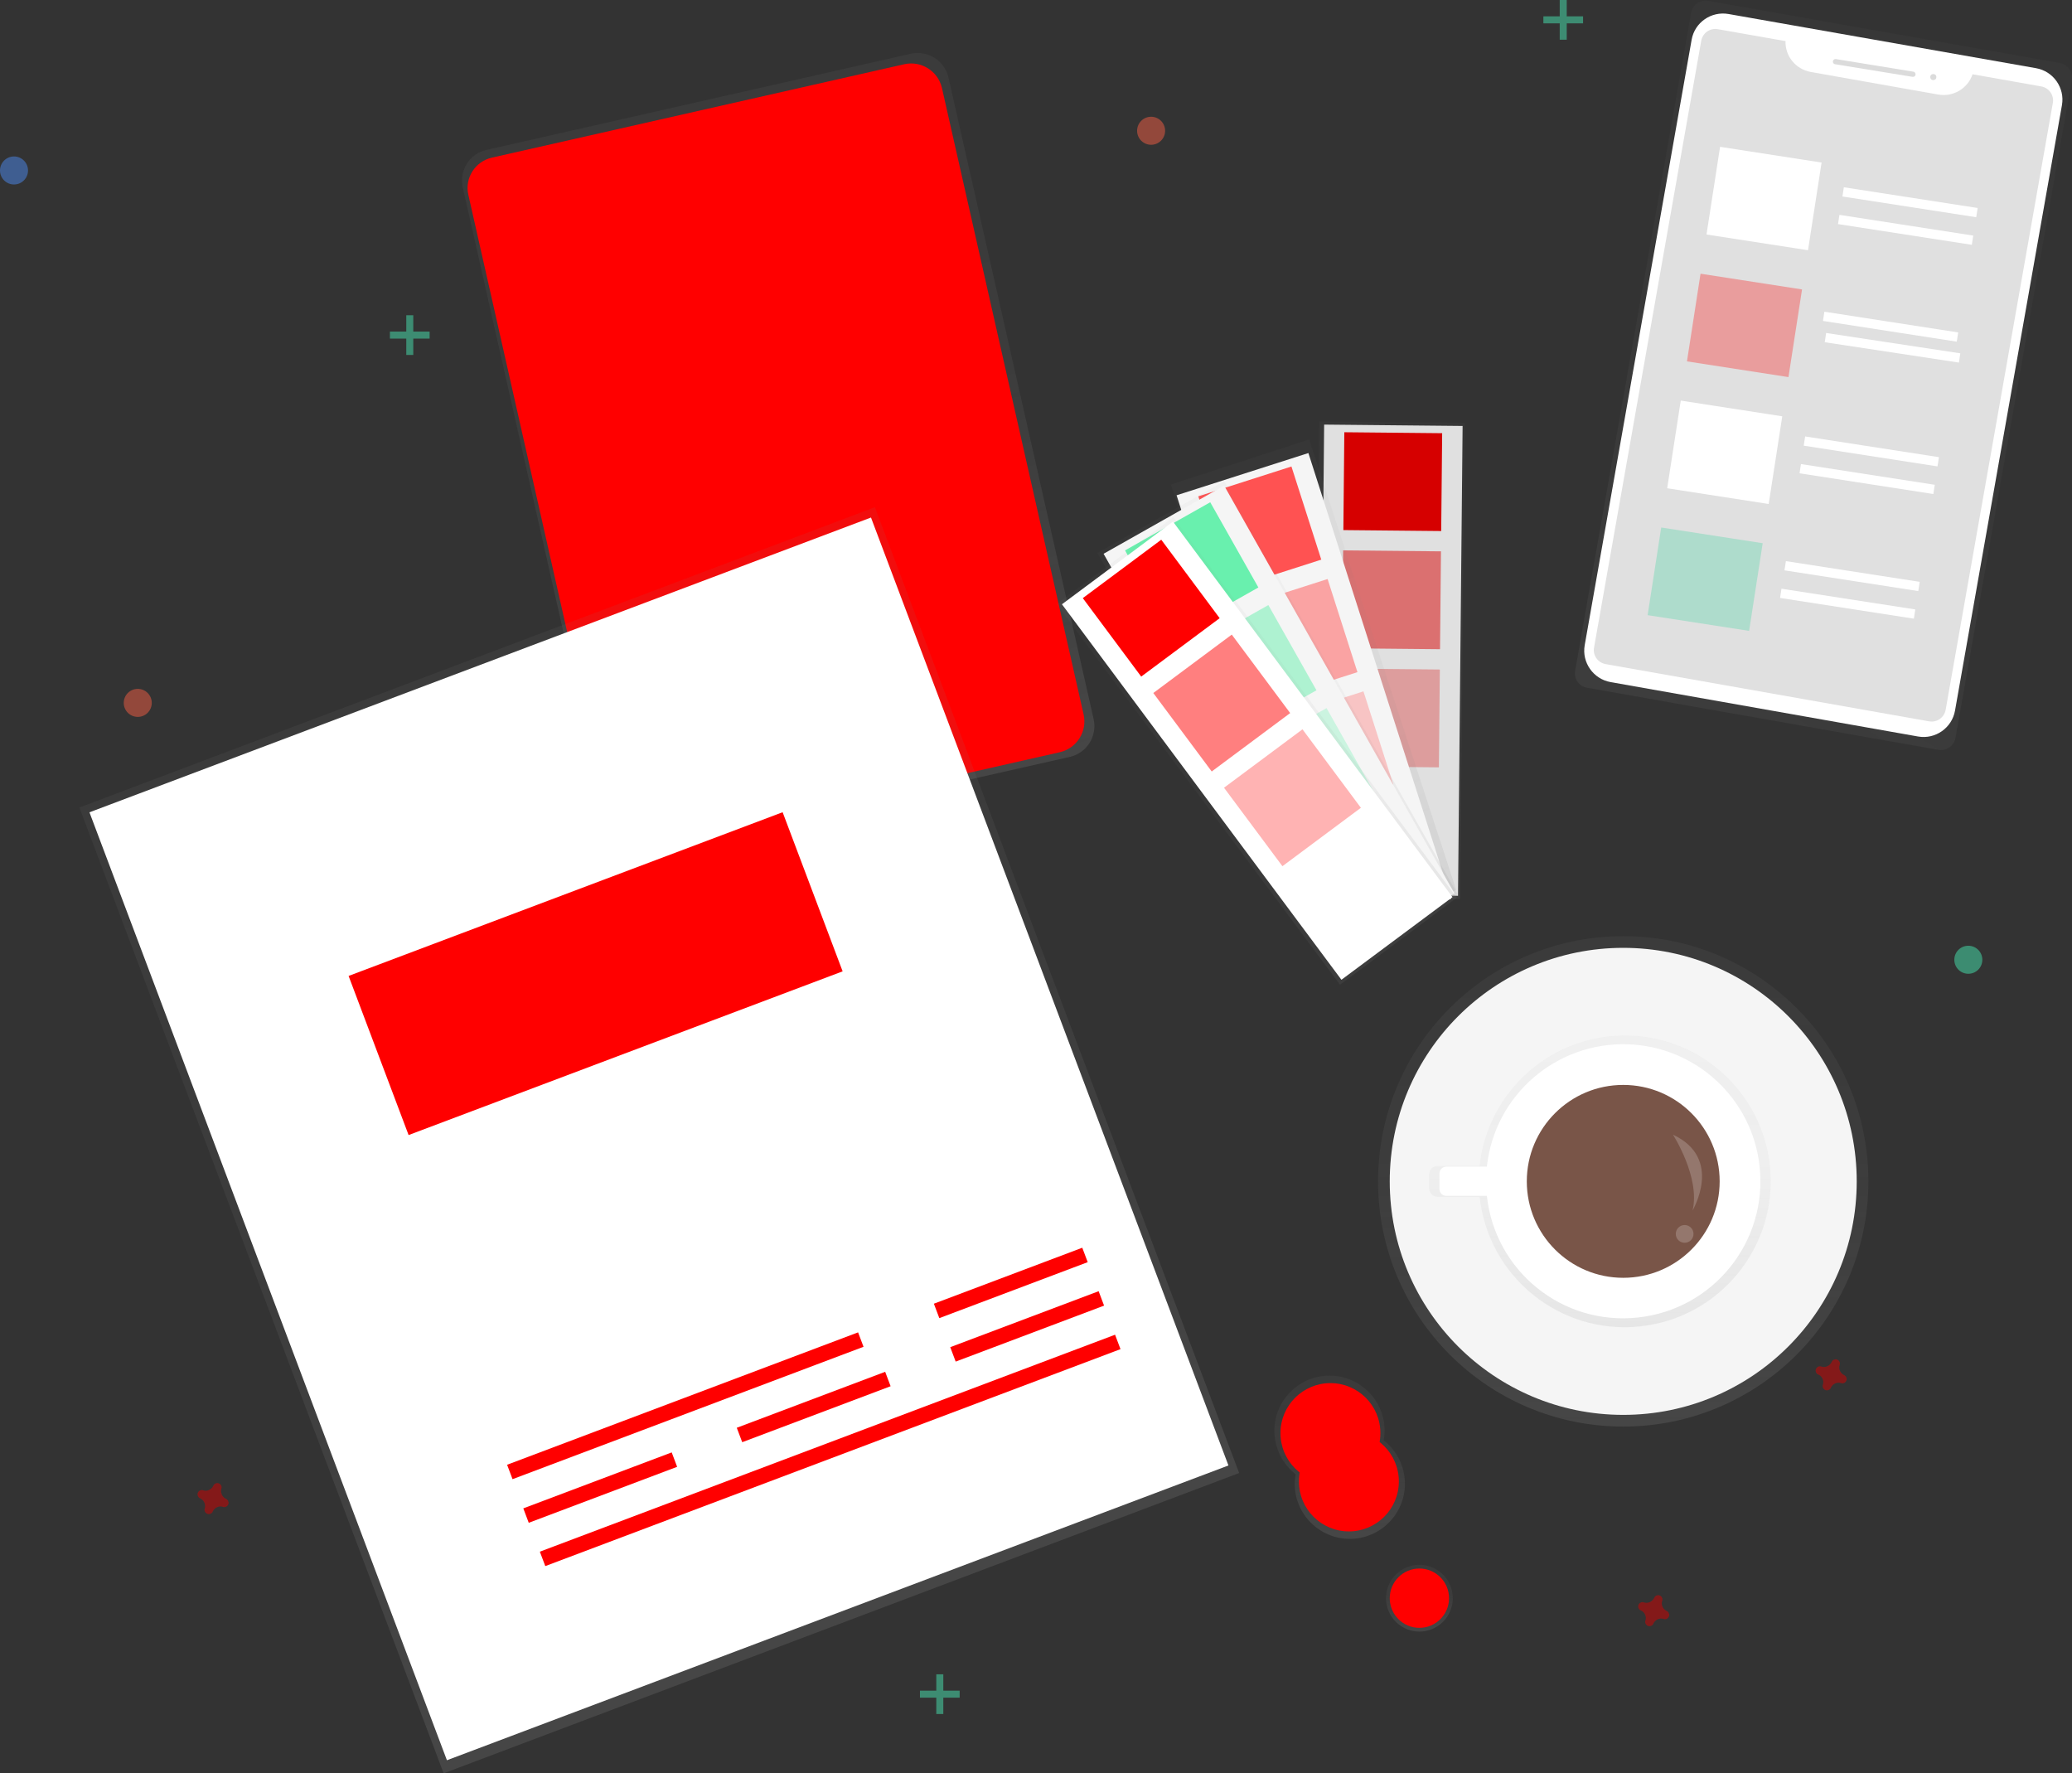
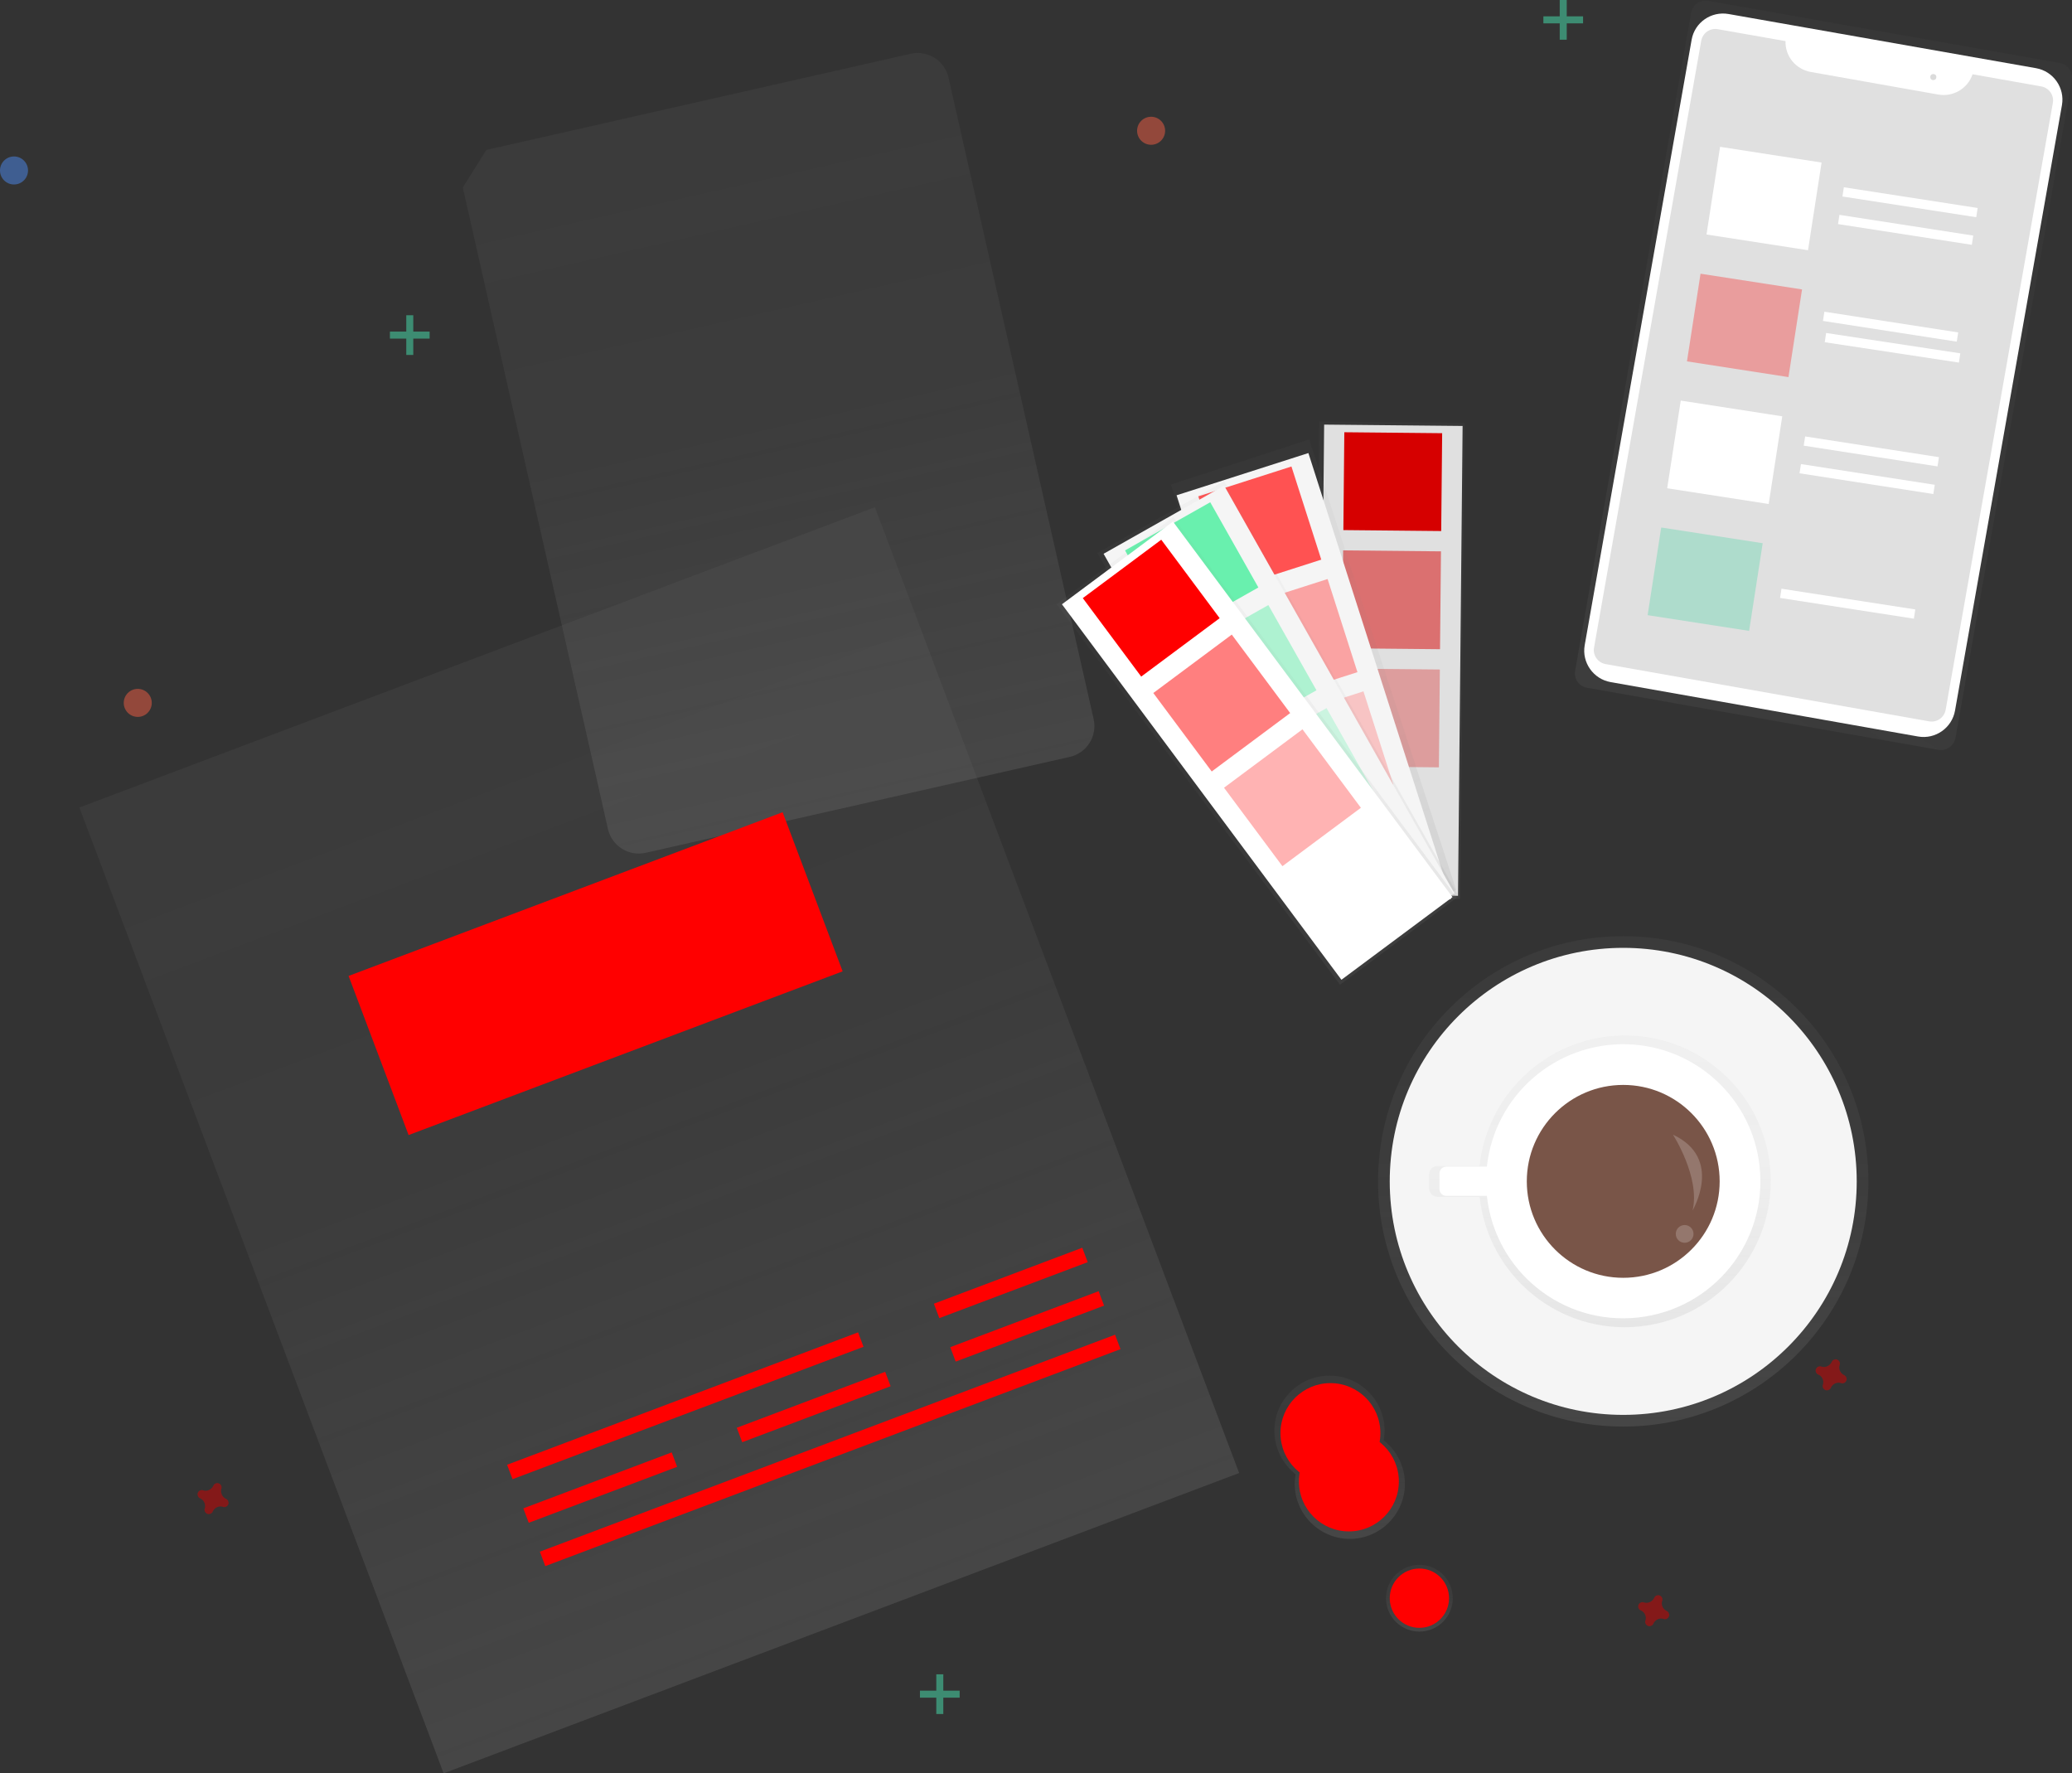
<svg xmlns="http://www.w3.org/2000/svg" version="1.0" id="fd98f290-bdbd-41ad-9185-4f92a0827468" x="0px" y="0px" viewBox="0 0 887.4 759.3" enable-background="new 0 0 887.4 759.3" xml:space="preserve">
  <rect x="0" y="0" width="887.4" height="759.3" fill="#333333" stroke="none" />
  <title>Specs</title>
  <linearGradient id="SVGID_1_" gradientUnits="userSpaceOnUse" x1="503.287" y1="332.659" x2="503.287" y2="641.379" gradientTransform="matrix(0.975 -0.221 -0.221 -0.975 -50.081 780.252)">
    <stop offset="0" style="stop-color:#808080;stop-opacity:0.25" />
    <stop offset="0.54" style="stop-color:#808080;stop-opacity:0.12" />
    <stop offset="1" style="stop-color:#808080;stop-opacity:0.1" />
  </linearGradient>
-   <path fill="url(#SVGID_1_)" d="M208.3,64.2L390.1,23c7.2-1.6,14.4,2.9,16.1,10.1l62.2,274.9c1.6,7.2-2.9,14.4-10.1,16.1l-181.8,41.1  c-7.2,1.6-14.4-2.9-16.1-10.1L198.2,80.3C196.6,73,201.1,65.8,208.3,64.2z" />
-   <path fill="#FF0000" d="M210.7,67.5l176.6-40c7.2-1.6,14.4,2.9,16.1,10.1L464.1,306c1.6,7.2-2.9,14.4-10.1,16.1l-176.6,40  c-7.2,1.6-14.4-2.9-16.1-10.1L200.6,83.5C198.9,76.3,203.5,69.1,210.7,67.5z" />
+   <path fill="url(#SVGID_1_)" d="M208.3,64.2L390.1,23c7.2-1.6,14.4,2.9,16.1,10.1l62.2,274.9c1.6,7.2-2.9,14.4-10.1,16.1l-181.8,41.1  c-7.2,1.6-14.4-2.9-16.1-10.1L198.2,80.3z" />
  <linearGradient id="SVGID_2_" gradientUnits="userSpaceOnUse" x1="375.491" y1="9.094" x2="375.491" y2="451.094" gradientTransform="matrix(0.936 -0.353 -0.353 -0.936 12.253 836.125)">
    <stop offset="0" style="stop-color:#808080;stop-opacity:0.25" />
    <stop offset="0.54" style="stop-color:#808080;stop-opacity:0.12" />
    <stop offset="1" style="stop-color:#808080;stop-opacity:0.1" />
  </linearGradient>
  <polygon fill="url(#SVGID_2_)" points="34,345.8 374.7,217.2 530.7,630.8 190,759.4 " />
-   <rect x="103.3" y="270.7" transform="matrix(0.936 -0.353 0.353 0.936 -153.935 130.946)" fill="#FFFFFF" width="357.6" height="433.7" />
  <rect x="213.1" y="598.5" transform="matrix(0.936 -0.353 0.353 0.936 -193.551 142.285)" fill="#FF0000" width="160.6" height="6.6" />
  <rect x="223.8" y="617.6" transform="matrix(0.936 -0.353 0.353 0.936 -196.284 165.409)" fill="#FF0000" width="263.2" height="6.6" />
  <rect x="398.8" y="545.9" transform="matrix(0.936 -0.353 0.353 0.936 -166.016 188.105)" fill="#FF0000" width="67.9" height="6.6" />
  <rect x="223" y="633.5" transform="matrix(0.936 -0.353 0.353 0.936 -208.231 131.698)" fill="#FF0000" width="67.9" height="6.6" />
  <rect x="314.4" y="599" transform="matrix(0.936 -0.353 0.353 0.936 -190.177 161.74)" fill="#FF0000" width="67.9" height="6.6" />
  <rect x="405.8" y="564.5" transform="matrix(0.936 -0.353 0.353 0.936 -172.125 191.779)" fill="#FF0000" width="67.9" height="6.6" />
  <rect x="155.7" y="380.4" transform="matrix(0.936 -0.353 0.353 0.936 -130.72 116.835)" fill="#FF0000" width="198.6" height="72.8" />
  <linearGradient id="SVGID_3_" gradientUnits="userSpaceOnUse" x1="730.07" y1="32.645" x2="730.07" y2="102.563" gradientTransform="matrix(1 0 0 -1 -156.32 691.66)">
    <stop offset="0" style="stop-color:#808080;stop-opacity:0.25" />
    <stop offset="0.54" style="stop-color:#808080;stop-opacity:0.12" />
    <stop offset="1" style="stop-color:#808080;stop-opacity:0.1" />
  </linearGradient>
  <path fill="url(#SVGID_3_)" d="M592.6,616.8c0.2-1.4,0.4-2.7,0.4-4.1c0-13-10.5-23.6-23.6-23.6c-13,0-23.6,10.5-23.6,23.6  c0,7.3,3.4,14.2,9.1,18.6c-0.2,1.4-0.4,2.7-0.4,4.1c0,13,10.6,23.6,23.6,23.6c13,0,23.6-10.6,23.6-23.6  C601.7,628.2,598.4,621.3,592.6,616.8z" />
  <circle fill="#FF0000" cx="577.7" cy="634.4" r="21.4" />
  <linearGradient id="SVGID_4_" gradientUnits="userSpaceOnUse" x1="607.9" y1="63.28" x2="607.9" y2="91.88" gradientTransform="matrix(1 0 0 -1 0 762)">
    <stop offset="0" style="stop-color:#808080;stop-opacity:0.25" />
    <stop offset="0.54" style="stop-color:#808080;stop-opacity:0.12" />
    <stop offset="1" style="stop-color:#808080;stop-opacity:0.1" />
  </linearGradient>
  <circle fill="url(#SVGID_4_)" cx="607.9" cy="684.4" r="14.3" />
  <circle fill="#FF0000" cx="607.9" cy="684.4" r="12.7" />
  <circle fill="#FF0000" cx="569.8" cy="613.7" r="21.4" />
  <g opacity="0.5">
    <rect x="668" fill="#47E6B1" width="3" height="17" />
    <rect x="661" y="7" fill="#47E6B1" width="17" height="3" />
  </g>
  <g opacity="0.5">
    <rect x="174" y="135" fill="#47E6B1" width="3" height="17" />
    <rect x="167" y="142" fill="#47E6B1" width="17" height="3" />
  </g>
  <g opacity="0.5">
    <rect x="401" y="717" fill="#47E6B1" width="3" height="17" />
    <rect x="394" y="724" fill="#47E6B1" width="17" height="3" />
  </g>
  <path opacity="0.5" fill="#D60000" enable-background="new    " d="M789.9,588.9c-1.7-0.7-2.6-2.7-2-4.4c0-0.1,0.1-0.3,0.1-0.4l0,0  c0.1-1-0.7-1.9-1.7-2c-0.6,0-1.2,0.2-1.6,0.7l0,0c-0.1,0.1-0.1,0.2-0.2,0.4c-0.8,1.7-2.7,2.6-4.5,2c-0.1,0-0.3-0.1-0.4-0.1l0,0  c-1-0.1-1.9,0.7-2,1.7c0,0.6,0.2,1.2,0.7,1.6l0,0c0.1,0.1,0.2,0.2,0.4,0.2c1.7,0.7,2.6,2.7,2,4.4c-0.1,0.1-0.1,0.3-0.1,0.4l0,0  c-0.1,1,0.7,1.9,1.7,2c0.6,0,1.2-0.2,1.6-0.7l0,0c0.1-0.1,0.1-0.2,0.2-0.4c0.8-1.7,2.7-2.6,4.4-2c0.1,0,0.3,0.1,0.4,0.1l0,0  c1,0.1,1.9-0.7,2-1.7c0-0.6-0.2-1.2-0.7-1.6l0,0C790.1,589.1,790,589,789.9,588.9z" />
  <path opacity="0.5" fill="#D60000" enable-background="new    " d="M713.9,689.9c-1.7-0.7-2.6-2.7-2-4.4c0-0.1,0.1-0.3,0.1-0.4l0,0  c0.1-1-0.7-1.9-1.7-2c-0.6,0-1.2,0.2-1.6,0.7l0,0c-0.1,0.1-0.1,0.2-0.2,0.4c-0.8,1.7-2.7,2.6-4.5,2c-0.1,0-0.3-0.1-0.4-0.1l0,0  c-1-0.1-1.9,0.7-2,1.7c0,0.6,0.2,1.2,0.7,1.6l0,0c0.1,0.1,0.2,0.2,0.4,0.2c1.7,0.7,2.6,2.7,2,4.4c-0.1,0.1-0.1,0.3-0.1,0.4l0,0  c-0.1,1,0.7,1.9,1.7,2c0.6,0,1.2-0.2,1.6-0.7l0,0c0.1-0.1,0.1-0.2,0.2-0.4c0.8-1.7,2.7-2.6,4.4-2c0.1,0,0.3,0.1,0.4,0.1l0,0  c1,0.1,1.9-0.7,2-1.7c0-0.6-0.2-1.2-0.7-1.6l0,0C714.1,690.1,714,690,713.9,689.9z" />
  <path opacity="0.5" fill="#D60000" enable-background="new    " d="M96.9,641.9c-1.7-0.7-2.6-2.7-2.1-4.4c0-0.1,0.1-0.3,0.1-0.4l0,0  c0.1-1-0.7-1.9-1.7-2c-0.6,0-1.2,0.2-1.6,0.7l0,0c-0.1,0.1-0.1,0.2-0.2,0.4c-0.8,1.7-2.7,2.6-4.4,2c-0.1,0-0.3-0.1-0.4-0.1l0,0  c-1-0.1-1.9,0.7-2,1.7c0,0.6,0.2,1.2,0.7,1.6l0,0c0.1,0.1,0.2,0.2,0.4,0.2c1.7,0.8,2.5,2.7,2,4.4c-0.1,0.1-0.1,0.3-0.1,0.4l0,0  c-0.1,1,0.7,1.9,1.7,2c0.6,0,1.2-0.2,1.6-0.7l0,0c0.1-0.1,0.1-0.2,0.2-0.4c0.8-1.7,2.7-2.6,4.4-2c0.1,0,0.3,0.1,0.4,0.1l0,0  c1,0.1,1.9-0.7,2-1.7c0-0.6-0.2-1.2-0.7-1.6l0,0C97.1,642.1,97,642,96.9,641.9z" />
  <circle opacity="0.5" fill="#F55F44" enable-background="new    " cx="493" cy="56" r="6" />
  <circle opacity="0.5" fill="#4D8AF0" enable-background="new    " cx="6" cy="73" r="6" />
-   <circle opacity="0.5" fill="#47E6B1" enable-background="new    " cx="843" cy="411" r="6" />
  <circle opacity="0.5" fill="#F55F44" enable-background="new    " cx="59" cy="301" r="6" />
  <g opacity="0.5">
    <linearGradient id="SVGID_5_" gradientUnits="userSpaceOnUse" x1="858.935" y1="379.801" x2="989.79" y2="688.8" gradientTransform="matrix(0.985 0.174 0.174 -0.985 -222.307 526.077)">
      <stop offset="0" style="stop-color:#808080;stop-opacity:0.25" />
      <stop offset="0.54" style="stop-color:#808080;stop-opacity:0.12" />
      <stop offset="1" style="stop-color:#808080;stop-opacity:0.1" />
    </linearGradient>
    <path fill="url(#SVGID_5_)" d="M674.6,287.2L724.3,5.5c0.6-3.4,3.9-5.7,7.3-5.1c0,0,0,0,0,0l150.6,26.6c3.4,0.6,5.7,3.9,5.1,7.3   l0,0L837.5,316c-0.6,3.4-3.9,5.7-7.3,5.1l-150.6-26.6C676.2,293.9,674,290.6,674.6,287.2L674.6,287.2z" />
  </g>
  <path fill="#FFFFFF" d="M740.3,6L872,29.2c7.4,1.3,12.4,8.4,11.1,15.8l-45.8,259.3c-1.3,7.4-8.4,12.4-15.8,11.1l-131.7-23.3  c-7.4-1.3-12.4-8.4-11.1-15.8L724.5,17C725.8,9.6,732.9,4.7,740.3,6z" />
  <path fill="#E0E0E0" d="M844.8,31.8c-2,6.1-8.3,9.8-14.6,8.7l-54.8-9.7c-6.3-1.2-10.9-6.7-10.7-13.2l-29-5.1c-3.3-0.6-6.5,1.6-7.1,5  c0,0,0,0,0,0l-45.9,259.8c-0.6,3.3,1.6,6.5,5,7.1l138.5,24.5c3.3,0.6,6.5-1.6,7.1-5c0,0,0,0,0,0l45.9-259.8c0.6-3.3-1.6-6.5-5-7.1  c0,0,0,0,0,0L844.8,31.8z" />
-   <path fill="#DBDBDB" d="M786.3,25.3l33.2,5.4c0.6,0.1,1,0.7,0.9,1.3v0c-0.1,0.6-0.7,1-1.3,0.9l-33.2-5.4c-0.6-0.1-1-0.7-0.9-1.3v0  C785.1,25.6,785.7,25.2,786.3,25.3z" />
  <circle fill="#DBDBDB" cx="828" cy="33" r="1.3" />
  <rect x="736.5" y="62.8" transform="matrix(0.153 -0.988 0.988 0.153 556.134 818.473)" fill="#FFFFFF" width="38" height="44" />
  <rect x="728.1" y="117.2" transform="matrix(0.153 -0.988 0.988 0.153 495.303 856.185)" opacity="0.3" fill="#FF0000" enable-background="new    " width="38" height="44" />
  <rect x="719.7" y="171.5" transform="matrix(0.153 -0.988 0.988 0.153 434.47 893.916)" fill="#FFFFFF" width="38" height="44" />
  <rect x="711.3" y="225.9" transform="matrix(0.153 -0.988 0.988 0.153 373.63 931.636)" opacity="0.3" fill="#3AD29F" enable-background="new    " width="38" height="44" />
  <rect x="816" y="57.4" transform="matrix(0.153 -0.988 0.988 0.153 607.52 881.572)" fill="#FFFFFF" width="4" height="58" />
  <rect x="814.2" y="69.2" transform="matrix(0.153 -0.988 0.988 0.153 594.249 889.805)" fill="#FFFFFF" width="4" height="58" />
  <rect x="807.8" y="110.7" transform="matrix(0.153 -0.988 0.988 0.153 547.779 918.604)" fill="#FFFFFF" width="4" height="58" />
  <rect x="808.3" y="120.1" transform="matrix(0.15 -0.989 0.989 0.15 541.477 927.944)" fill="#FFFFFF" width="4" height="58.1" />
  <rect x="799.5" y="164.1" transform="matrix(0.153 -0.988 0.988 0.153 488.046 955.649)" fill="#FFFFFF" width="4" height="58" />
  <rect x="797.7" y="176" transform="matrix(0.153 -0.988 0.988 0.153 474.774 963.882)" fill="#FFFFFF" width="4" height="58" />
-   <rect x="791.2" y="217.5" transform="matrix(0.153 -0.988 0.988 0.153 428.316 992.674)" fill="#FFFFFF" width="4" height="58" />
  <rect x="789.4" y="229.3" transform="matrix(0.153 -0.988 0.988 0.153 415.045 1000.907)" fill="#FFFFFF" width="4" height="58" />
  <g opacity="0.5">
    <linearGradient id="SVGID_6_" gradientUnits="userSpaceOnUse" x1="485.808" y1="176.521" x2="485.808" y2="380.481" gradientTransform="matrix(1 9.773646e-03 9.773646e-03 -1 106.662 556.486)">
      <stop offset="0" style="stop-color:#808080;stop-opacity:0.25" />
      <stop offset="0.54" style="stop-color:#808080;stop-opacity:0.12" />
      <stop offset="1" style="stop-color:#808080;stop-opacity:0.1" />
    </linearGradient>
    <polygon fill="url(#SVGID_6_)" points="563,384.4 565,180.5 627.3,181.1 625.3,385  " />
  </g>
  <rect x="495.1" y="253.1" transform="matrix(9.773688e-03 -1 1 9.773688e-03 307.201 875.655)" fill="#E0E0E0" width="201.2" height="59.3" />
  <rect x="575.6" y="185.3" transform="matrix(9.773688e-03 -1 1 9.773688e-03 384.415 800.79)" fill="#D60000" width="41.9" height="41.9" />
  <rect x="575.1" y="235.9" transform="matrix(9.773688e-03 -1 1 9.773688e-03 333.315 850.394)" opacity="0.5" fill="#D60000" enable-background="new    " width="41.9" height="41.9" />
  <rect x="574.6" y="286.5" transform="matrix(9.773688e-03 -1 1 9.773688e-03 282.235 899.997)" opacity="0.3" fill="#D60000" enable-background="new    " width="41.9" height="41.9" />
  <g opacity="0.5">
    <linearGradient id="SVGID_7_" gradientUnits="userSpaceOnUse" x1="505.773" y1="119.924" x2="505.773" y2="323.124" gradientTransform="matrix(0.95 -0.31 -0.31 -0.95 150.782 661.584)">
      <stop offset="0" style="stop-color:#808080;stop-opacity:0.25" />
      <stop offset="0.54" style="stop-color:#808080;stop-opacity:0.12" />
      <stop offset="1" style="stop-color:#808080;stop-opacity:0.1" />
    </linearGradient>
    <polygon fill="url(#SVGID_7_)" points="501.5,207.5 560.7,188.2 623.7,381.2 564.5,400.5  " />
  </g>
  <rect x="533.3" y="198.1" transform="matrix(0.952 -0.305 0.305 0.952 -64.215 186.162)" fill="#F5F5F5" width="59.3" height="200.5" />
  <rect x="518.8" y="205" transform="matrix(0.952 -0.305 0.305 0.952 -43.208 175.623)" fill="#FF5252" width="41.9" height="41.9" />
  <rect x="534.3" y="253.2" transform="matrix(0.952 -0.305 0.305 0.952 -57.184 182.647)" opacity="0.5" fill="#FF5252" enable-background="new    " width="41.9" height="41.9" />
  <rect x="549.7" y="301.3" transform="matrix(0.952 -0.305 0.305 0.952 -71.159 189.665)" opacity="0.3" fill="#FF5252" enable-background="new    " width="41.9" height="41.9" />
  <g opacity="0.5">
    <linearGradient id="SVGID_8_" gradientUnits="userSpaceOnUse" x1="498.986" y1="129.213" x2="498.986" y2="332.413" gradientTransform="matrix(0.871 -0.492 -0.492 -0.871 226.351 756.363)">
      <stop offset="0" style="stop-color:#808080;stop-opacity:0.25" />
      <stop offset="0.54" style="stop-color:#808080;stop-opacity:0.12" />
      <stop offset="1" style="stop-color:#808080;stop-opacity:0.1" />
    </linearGradient>
    <polygon fill="url(#SVGID_8_)" points="470,236.8 524.3,206.1 624.3,383 570,413.7  " />
  </g>
  <rect x="517.9" y="209.4" transform="matrix(0.871 -0.492 0.492 0.871 -81.474 309.566)" fill="#F5F5F5" width="59.3" height="200.5" />
  <rect x="489.2" y="222.5" transform="matrix(0.871 -0.492 0.492 0.871 -53.735 282.584)" fill="#69F0AE" width="41.9" height="41.9" />
  <rect x="514.1" y="266.5" transform="matrix(0.871 -0.492 0.492 0.871 -72.19 300.54)" opacity="0.5" fill="#69F0AE" enable-background="new    " width="41.9" height="41.9" />
  <rect x="539" y="310.6" transform="matrix(0.871 -0.492 0.492 0.871 -90.645 318.5)" opacity="0.3" fill="#69F0AE" enable-background="new    " width="41.9" height="41.9" />
  <g opacity="0.5">
    <linearGradient id="SVGID_9_" gradientUnits="userSpaceOnUse" x1="501.543" y1="123.195" x2="501.543" y2="326.396" gradientTransform="matrix(0.802 -0.597 -0.597 -0.802 270.238 801.448)">
      <stop offset="0" style="stop-color:#808080;stop-opacity:0.25" />
      <stop offset="0.54" style="stop-color:#808080;stop-opacity:0.12" />
      <stop offset="1" style="stop-color:#808080;stop-opacity:0.1" />
    </linearGradient>
    <polygon fill="url(#SVGID_9_)" points="452.5,258.7 502.5,221.5 623.9,384.4 573.9,421.7  " />
  </g>
  <rect x="508.9" y="221" transform="matrix(0.802 -0.597 0.597 0.802 -85.263 385.342)" fill="#FFFFFF" width="59.3" height="200.5" />
  <rect x="472.2" y="239.3" transform="matrix(0.802 -0.597 0.597 0.802 -57.824 346.123)" fill="#FF0000" width="41.9" height="41.9" />
  <rect x="502.4" y="279.9" transform="matrix(0.802 -0.597 0.597 0.802 -76.085 372.225)" opacity="0.5" fill="#FF0000" enable-background="new    " width="41.9" height="41.9" />
  <rect x="532.7" y="320.5" transform="matrix(0.802 -0.597 0.597 0.802 -94.339 398.314)" opacity="0.3" fill="#FF0000" enable-background="new    " width="41.9" height="41.9" />
  <linearGradient id="SVGID_10_" gradientUnits="userSpaceOnUse" x1="695.2" y1="151.06" x2="695.2" y2="361.06" gradientTransform="matrix(1 0 0 -1 0 762)">
    <stop offset="0" style="stop-color:#808080;stop-opacity:0.25" />
    <stop offset="0.54" style="stop-color:#808080;stop-opacity:0.12" />
    <stop offset="1" style="stop-color:#808080;stop-opacity:0.1" />
  </linearGradient>
  <circle fill="url(#SVGID_10_)" cx="695.2" cy="505.9" r="105" />
  <circle fill="#F5F5F5" cx="695.2" cy="505.9" r="100" />
  <g opacity="0.5">
    <linearGradient id="SVGID_11_" gradientUnits="userSpaceOnUse" x1="841.505" y1="123.231" x2="841.505" y2="248.227" gradientTransform="matrix(1 0 0 -1 -156.32 691.66)">
      <stop offset="0" style="stop-color:#808080;stop-opacity:0.25" />
      <stop offset="0.54" style="stop-color:#808080;stop-opacity:0.12" />
      <stop offset="1" style="stop-color:#808080;stop-opacity:0.1" />
    </linearGradient>
    <path fill="url(#SVGID_11_)" d="M698,443.5c-32.7-1.1-60.8,23.2-64.3,55.8h-18c-2,0-3.6,1.6-3.6,3.6l0,0v6c0,2,1.6,3.6,3.6,3.6l0,0   h18c3.7,34.3,34.5,59.2,68.8,55.5s59.2-34.5,55.5-68.8C754.7,468.3,729.1,444.5,698,443.5L698,443.5z" />
  </g>
  <path fill="#FFFFFF" d="M697.2,447.2c-30.8-1-57.1,21.8-60.4,52.4h-17.4c-1.6,0-2.9,1.3-2.9,2.9v6.7c0,1.6,1.3,2.9,2.9,2.9  c0,0,0,0,0,0h17.4c3.5,32.3,32.4,55.6,64.7,52.1c32.3-3.5,55.6-32.4,52.1-64.7C750.5,470.5,726.4,448.2,697.2,447.2L697.2,447.2z" />
  <circle fill="#795548" cx="695.2" cy="505.9" r="41.3" />
  <path opacity="0.2" fill="#FFFFFF" enable-background="new    " d="M716.5,485.9c0,0,11.8,18.3,8.4,32.5  C724.8,518.4,738.3,496.1,716.5,485.9z" />
  <circle opacity="0.2" fill="#FFFFFF" enable-background="new    " cx="721.5" cy="528.4" r="3.8" />
</svg>